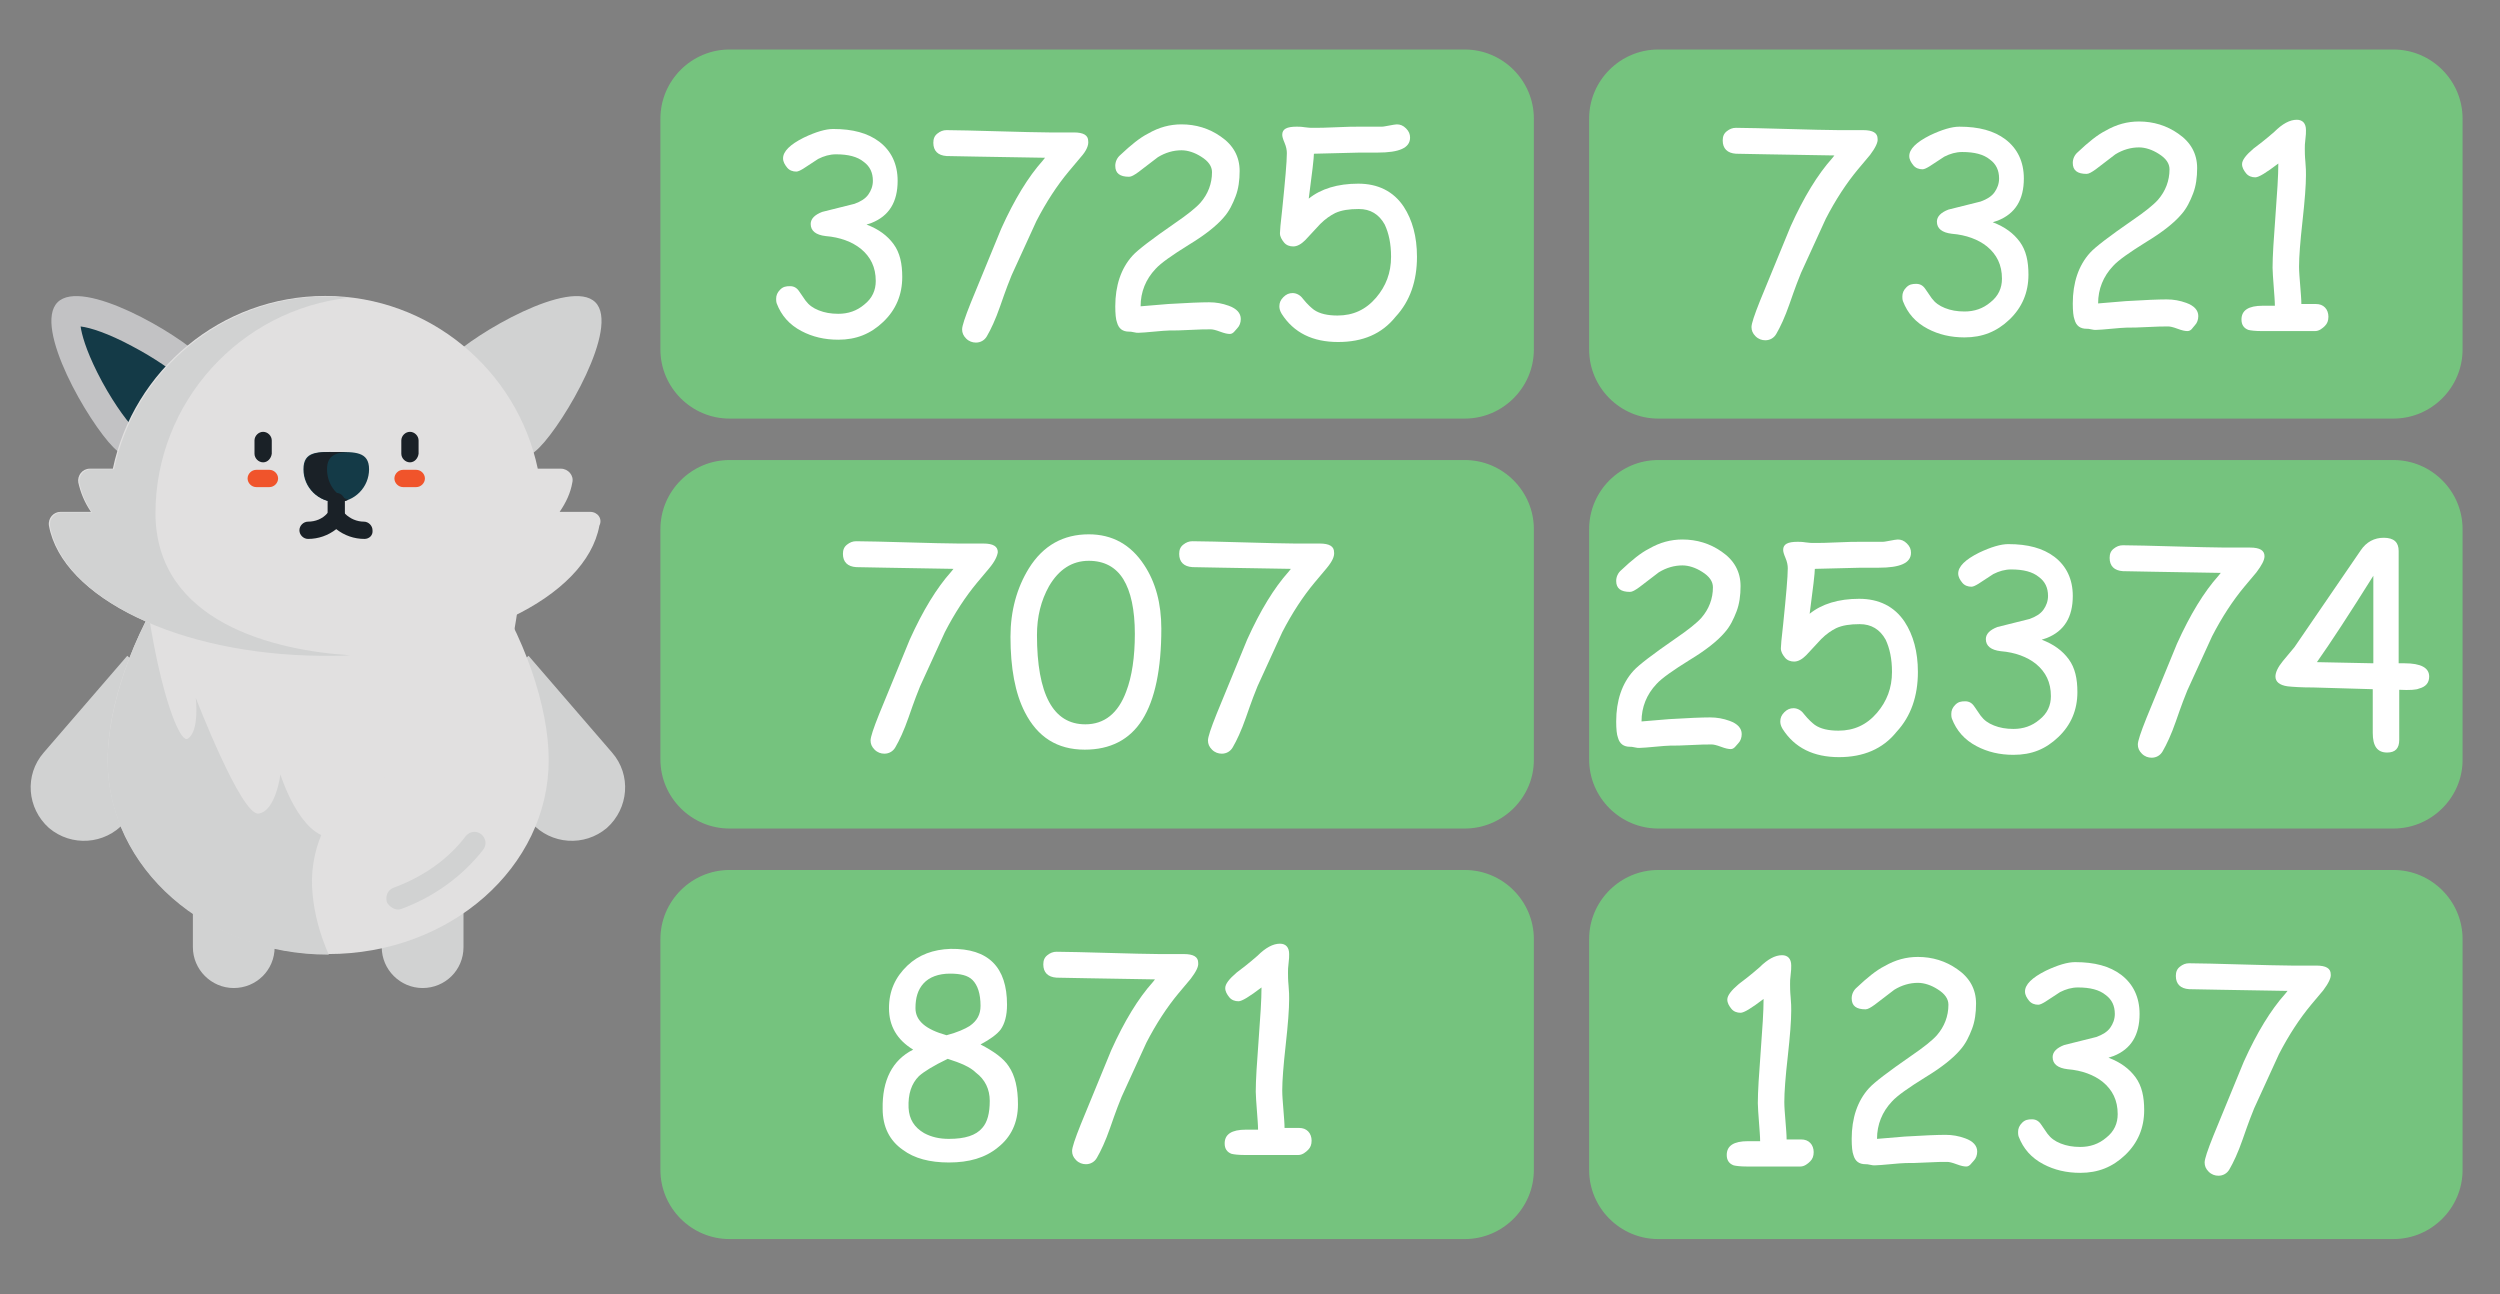
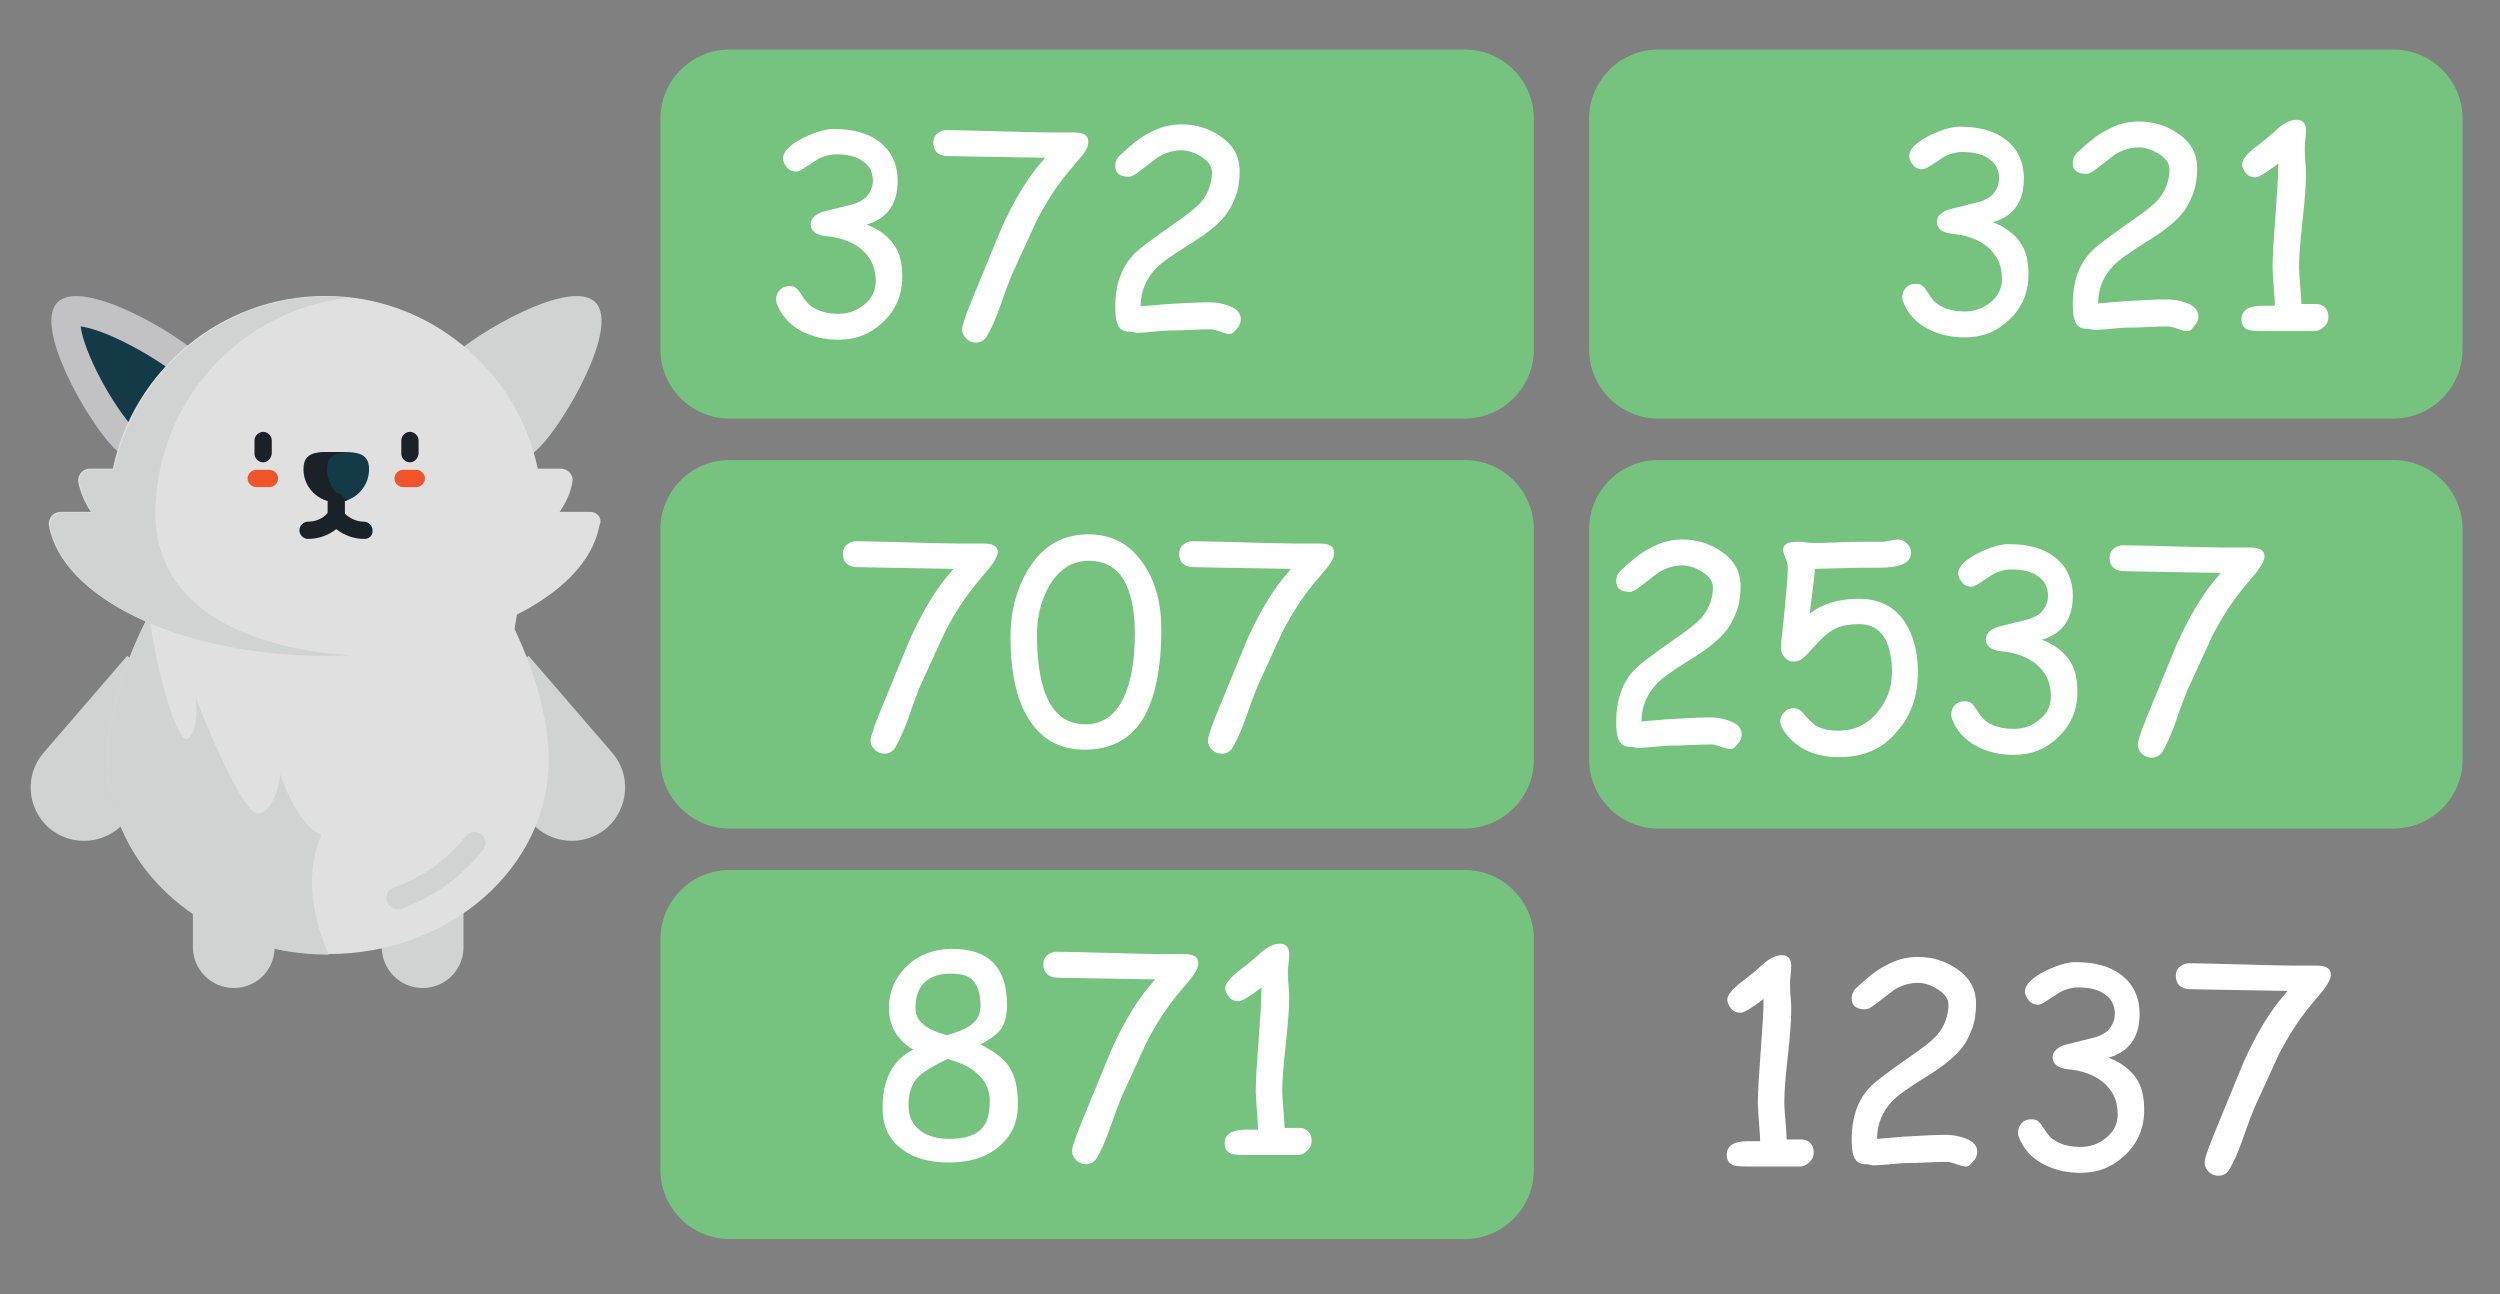
<svg xmlns="http://www.w3.org/2000/svg" version="1.1" id="Слой_1" x="0px" y="0px" viewBox="0 0 434.2 224.8" style="enable-background:new 0 0 434.2 224.8;" xml:space="preserve">
  <rect x="0" y="0" width="434.2" height="224.8" fill="#808080" stroke="none" />
  <style type="text/css">
	.st0{fill:#D1D2D2;}
	.st1{fill:#E1E0E0;}
	.st2{fill:#FED09A;}
	.st3{fill:#F4B877;}
	.st4{fill:#C2C2C4;}
	.st5{fill:#143A47;}
	.st6{fill:#1A2127;}
	.st7{fill:#F0542B;}
	.st8{fill:#75C37E;}
	.st9{fill:#FFFFFF;}
</style>
  <g>
    <path id="XMLID_202_" class="st0" d="M36.1,126.1l-14.5,16.8c-3.4,3.8-9.2,4.2-13.1,0.9l0,0c-3.8-3.4-4.3-9.2-0.9-13.1l14.5-16.8" />
    <path id="XMLID_201_" class="st0" d="M77.8,126.1l14.5,16.8c3.4,3.8,9.2,4.2,13.1,0.9l0,0c3.8-3.4,4.3-9.2,0.9-13.1l-14.5-16.8" />
    <path id="XMLID_200_" class="st0" d="M73.4,171.6L73.4,171.6c-3.9,0-7.1-3.2-7.1-7.1v-20.1c0-3.9,3.2-7.1,7.1-7.1l0,0   c3.9,0,7.1,3.2,7.1,7.1v20.1C80.5,168.5,77.3,171.6,73.4,171.6z" />
    <path id="XMLID_199_" class="st0" d="M40.6,171.6L40.6,171.6c-3.9,0-7.1-3.2-7.1-7.1v-20.1c0-3.9,3.2-7.1,7.1-7.1l0,0   c3.9,0,7.1,3.2,7.1,7.1v20.1C47.7,168.5,44.5,171.6,40.6,171.6z" />
    <path id="XMLID_198_" class="st1" d="M57,82.1c-21.2,0.1-38.3,31.3-38.3,49.9c0,18.6,17.1,33.7,38.3,33.7s38.3-15.1,38.3-33.7   C95.3,113.4,78.2,82.1,57,82.1" />
    <path id="XMLID_197_" class="st0" d="M57,82.2c-21.2,0-38.3,31.2-38.3,49.9s17.1,33.7,38.3,33.7h0.1c-1.6-3.6-2.5-7.2-2.8-10.4   c-0.8-7.4,2.4-14.7,8.2-19.2c12.5-9.6,12.9-21,12.9-21" />
    <path id="XMLID_196_" class="st0" d="M67.2,156.7c-0.3-1,0.1-2.1,1.1-2.5c5.2-1.9,9.6-5,12.6-9c0.7-0.8,1.8-1,2.7-0.3   c0.8,0.7,1,1.8,0.3,2.7c-3.5,4.5-8.5,8.2-14.3,10.3C68.7,158.2,67.6,157.5,67.2,156.7z" />
    <path id="XMLID_195_" class="st2" d="M85.3,125.4" />
    <path id="XMLID_111_" class="st2" d="M56.9,128.9l10.1,6.7" />
    <path id="XMLID_109_" class="st2" d="M46.7,135.5l10.1-6.7" />
-     <path id="XMLID_107_" class="st2" d="M28.4,125.4l8.2,8.9" />
    <path id="XMLID_104_" class="st3" d="M75.2,115.6" />
    <path id="XMLID_102_" class="st3" d="M56.9,128.9l8.1,5.4" />
    <path id="XMLID_101_" class="st0" d="M93.7,77.7c4.3-4.3,14-20.9,9.7-25.2c-4.3-4.3-20.9,5.4-25.2,9.7c-4.3,4.3-1,8,3.2,12.2   C85.8,78.8,89.5,82,93.7,77.7z" />
    <path id="XMLID_100_" class="st4" d="M19.7,77.7c-4.3-4.3-14-20.9-9.7-25.2c4.3-4.3,20.9,5.4,25.2,9.7c4.3,4.3,1,8-3.2,12.2   C27.7,78.8,24,82,19.7,77.7z" />
    <path id="XMLID_99_" class="st5" d="M23.9,74.7c1.1-0.3,3.7-2.9,4.5-3.7c0.9-0.9,3.4-3.4,3.7-4.5c-0.1-0.1-0.2-0.3-0.5-0.6   c-1.3-1.3-4.7-3.7-8.7-5.8c-4.1-2.2-7.2-3.2-8.9-3.4c0.2,1.4,0.9,4,2.9,8c2.2,4.4,4.9,8.2,6.3,9.6C23.5,74.5,23.8,74.6,23.9,74.7z" />
    <path id="XMLID_98_" class="st5" d="M70.7,91.9c-0.7-0.2-2.4-1.9-3-2.5c-0.6-0.6-2.3-2.3-2.5-3c0-0.1,0.1-0.2,0.3-0.4   c0.9-0.9,3.1-2.5,5.8-3.9c2.7-1.5,4.8-2.1,6-2.3c-0.1,0.9-0.6,2.7-2,5.3c-1.5,2.9-3.3,5.5-4.2,6.4C70.9,91.8,70.8,91.9,70.7,91.9z" />
    <path id="XMLID_94_" class="st1" d="M23.7,77.6c0,31,6.8,52,8.9,50.7c2.1-1.3,1.4-7.1,1.4-7.1s7.9,20.5,10.9,20.1   c3-0.4,3.8-6.8,3.8-6.8s3.4,11,9.1,11s9.1-11,9.1-11s0.8,6.4,3.8,6.8c3,0.4,10.9-20.1,10.9-20.1s-0.7,5.7,1.4,7.1   c2.1,1.3,8.9-19.7,8.9-50.7H23.7z" />
    <path id="XMLID_93_" class="st1" d="M102.5,88.9h-5.3c1.1-1.6,1.9-3.3,2.2-5.1c0.3-1.2-0.7-2.4-2-2.4h-4c-3.6-17.1-18.8-30-36.9-30   s-33.3,12.9-36.9,30h-4c-1.3,0-2.2,1.2-2,2.4c0.4,1.8,1.1,3.5,2.2,5.1h-5.3c-1.2,0-2.2,1.1-2,2.4c2.3,12.5,22.4,22.3,47.1,22.5   c0.2,0,0.5,0,0.7,0c0.2,0,0.5,0,0.7,0c24.6-0.2,44.8-10,47.1-22.5C104.7,90.1,103.8,88.9,102.5,88.9z" />
    <path id="XMLID_92_" class="st0" d="M27,89.2c0,0.3,0,0.6,0,0.8C27,89.7,27,89.5,27,89.2c0-19.4,14.8-35.5,33.7-37.5   c-1.3-0.1-2.7-0.2-4-0.2c-18.1,0-33.3,12.9-36.9,30h-4c-1.3,0-2.2,1.2-2,2.4c0.4,1.8,1.1,3.5,2.2,5.1h-5.3c-1.2,0-2.2,1.1-2,2.4   c2.3,12.5,22.4,22.3,47.1,22.5c0.2,0,0.5,0,0.7,0c0.2,0,0.5,0,0.7,0c1.2,0,2.4,0,3.6-0.1C47.7,113,27.1,108.1,27,89.2z" />
    <path id="XMLID_91_" class="st5" d="M64.1,81.5c0,3.1-2.5,5.7-5.7,5.7c-3.1,0-5.7-2.5-5.7-5.7s2.5-3,5.7-3   C61.6,78.5,64.1,78.4,64.1,81.5z" />
    <g id="XMLID_10_">
      <path id="XMLID_90_" class="st6" d="M56.8,81.5c0-2.4,1.5-2.9,3.7-3c-0.6,0-1.3,0-2,0c-3.1,0-5.7-0.1-5.7,3s2.5,5.7,5.7,5.7    c0.7,0,1.4-0.1,2-0.4C58.3,86.1,56.8,84,56.8,81.5z" />
      <path id="XMLID_89_" class="st6" d="M63.3,93.6c-1.8,0-3.5-0.6-4.9-1.7c-1.4,1.1-3.1,1.7-4.9,1.7c-0.8,0-1.5-0.7-1.5-1.5    c0-0.8,0.7-1.5,1.5-1.5c1.3,0,2.5-0.5,3.3-1.4l0.5-0.5c0.6-0.6,1.5-0.6,2.1,0l0.5,0.5c0.9,0.9,2.1,1.4,3.3,1.4    c0.8,0,1.5,0.7,1.5,1.5C64.8,93,64.1,93.6,63.3,93.6z" />
      <path id="XMLID_87_" class="st6" d="M71.2,80.3c-0.8,0-1.5-0.7-1.5-1.5v-2.3c0-0.8,0.7-1.5,1.5-1.5c0.8,0,1.5,0.7,1.5,1.5v2.3    C72.6,79.6,72,80.3,71.2,80.3z" />
      <path id="XMLID_86_" class="st6" d="M45.7,80.3c-0.8,0-1.5-0.7-1.5-1.5v-2.3c0-0.8,0.7-1.5,1.5-1.5c0.8,0,1.5,0.7,1.5,1.5v2.3    C47.1,79.6,46.5,80.3,45.7,80.3z" />
    </g>
    <path id="XMLID_84_" class="st7" d="M72.3,84.6h-2.3c-0.8,0-1.5-0.7-1.5-1.5c0-0.8,0.7-1.5,1.5-1.5h2.3c0.8,0,1.5,0.7,1.5,1.5   C73.8,83.9,73.1,84.6,72.3,84.6z" />
    <path id="XMLID_83_" class="st7" d="M46.8,84.6h-2.3c-0.8,0-1.5-0.7-1.5-1.5c0-0.8,0.7-1.5,1.5-1.5h2.3c0.8,0,1.5,0.7,1.5,1.5   C48.3,83.9,47.6,84.6,46.8,84.6z" />
    <path id="XMLID_64_" class="st6" d="M58.4,91.3c-0.8,0-1.5-0.7-1.5-1.5v-2.7c0-0.8,0.7-1.5,1.5-1.5s1.5,0.7,1.5,1.5v2.7   C59.9,90.7,59.2,91.3,58.4,91.3z" />
    <path class="st8" d="M254.4,72.7H126.7c-6.6,0-12-5.4-12-12V20.6c0-6.6,5.4-12,12-12h127.7c6.6,0,12,5.4,12,12v40.1   C266.4,67.3,261,72.7,254.4,72.7z" />
    <path class="st8" d="M254.4,143.9H126.7c-6.6,0-12-5.4-12-12V91.9c0-6.6,5.4-12,12-12h127.7c6.6,0,12,5.4,12,12v40.1   C266.4,138.5,261,143.9,254.4,143.9z" />
    <path class="st8" d="M254.4,215.2H126.7c-6.6,0-12-5.4-12-12v-40.1c0-6.6,5.4-12,12-12h127.7c6.6,0,12,5.4,12,12v40.1   C266.4,209.8,261,215.2,254.4,215.2z" />
    <path class="st8" d="M415.7,72.7H288c-6.6,0-12-5.4-12-12V20.6c0-6.6,5.4-12,12-12h127.7c6.6,0,12,5.4,12,12v40.1   C427.7,67.3,422.3,72.7,415.7,72.7z" />
    <path class="st8" d="M415.7,143.9H288c-6.6,0-12-5.4-12-12V91.9c0-6.6,5.4-12,12-12h127.7c6.6,0,12,5.4,12,12v40.1   C427.7,138.5,422.3,143.9,415.7,143.9z" />
-     <path class="st8" d="M415.7,215.2H288c-6.6,0-12-5.4-12-12v-40.1c0-6.6,5.4-12,12-12h127.7c6.6,0,12,5.4,12,12v40.1   C427.7,209.8,422.3,215.2,415.7,215.2z" />
    <g id="XMLID_359_">
      <path id="XMLID_360_" class="st9" d="M145.6,59c-2.4,0-4.5-0.5-6.4-1.5c-2.1-1.1-3.5-2.7-4.3-4.8c-0.1-0.3-0.1-0.6-0.1-0.8    c0-0.6,0.2-1.1,0.7-1.6s1-0.6,1.7-0.6s1.2,0.3,1.6,0.9l1.1,1.6c0.6,0.8,1.3,1.3,2.3,1.7s2.1,0.6,3.4,0.6c1.7,0,3.2-0.5,4.5-1.6    c1.4-1.1,2-2.5,2-4.1c0-2.4-0.9-4.2-2.6-5.6c-1.5-1.2-3.6-2-6.1-2.2c-1.7-0.2-2.6-0.9-2.6-2.1c0-0.9,0.7-1.6,2-2.1l5.6-1.4    c1.1-0.4,1.9-0.9,2.4-1.6s0.8-1.5,0.8-2.4c0-1.4-0.5-2.5-1.6-3.3c-1.1-0.9-2.7-1.3-4.8-1.3c-1.1,0-2.1,0.3-3.1,0.8l-2.6,1.7    c-0.5,0.3-0.9,0.5-1.2,0.5c-0.6,0-1.2-0.2-1.6-0.7s-0.7-1-0.7-1.6c0-1.2,1.2-2.4,3.6-3.6c2.1-1,3.8-1.5,5.1-1.5c3.4,0,6,0.7,8,2.2    c2.1,1.6,3.2,3.9,3.2,6.8c0,3.7-1.5,6.1-4.5,7.3c-0.3,0.1-0.6,0.2-0.9,0.3c2.1,0.8,3.6,1.9,4.7,3.4s1.5,3.4,1.5,5.7    c0,3.1-1.1,5.7-3.3,7.8S148.7,59,145.6,59z" />
      <path id="XMLID_362_" class="st9" d="M187.7,27.3l-2.1,2.5c-2,2.4-3.9,5.3-5.6,8.6l-4.3,9.4c-0.3,0.7-1,2.5-2,5.4    c-0.8,2.3-1.6,4-2.3,5.2c-0.4,0.7-1.1,1.1-1.9,1.1c-0.6,0-1.2-0.2-1.7-0.7s-0.7-1-0.7-1.6c0-0.6,0.5-2.1,1.5-4.6l5.3-12.9    c2.3-5.1,4.7-9,7.2-11.8l0.4-0.5l-11.8-0.2l-5.3-0.1c-1.5-0.1-2.3-0.9-2.3-2.3c0-0.7,0.2-1.2,0.7-1.6s1-0.6,1.6-0.6    c2,0,4.9,0.1,8.9,0.2s6.9,0.2,8.9,0.2h4.3c1.7,0,2.5,0.5,2.5,1.5C189.1,25.2,188.7,26.2,187.7,27.3z" />
      <path id="XMLID_364_" class="st9" d="M213.6,58c-0.4,0-0.9-0.1-1.7-0.4s-1.3-0.4-1.6-0.4c-0.8,0-2,0-3.6,0.1s-2.8,0.1-3.6,0.1    c-0.6,0-1.5,0.1-2.7,0.2s-2.1,0.2-2.7,0.2c-0.2,0-0.4,0-0.8-0.1s-0.6-0.1-0.8-0.1c-1.1,0-1.8-0.5-2.1-1.6    c-0.2-0.5-0.3-1.5-0.3-2.8c0-3.6,1-6.6,3-8.8c0.9-1,3.4-2.9,7.3-5.6c2.2-1.5,3.7-2.7,4.5-3.6c1.3-1.5,2-3.3,2-5.3    c0-1-0.6-1.9-1.9-2.7c-1.1-0.7-2.3-1.1-3.4-1.1c-1.4,0-2.8,0.4-4.1,1.2l-3.4,2.6c-0.7,0.5-1.2,0.8-1.6,0.8c-1.6,0-2.4-0.6-2.4-1.9    c0-0.7,0.3-1.4,0.9-1.9c1.8-1.7,3.4-3,4.8-3.7c1.9-1.1,3.8-1.6,5.8-1.6c2.5,0,4.8,0.7,6.8,2.1c2.2,1.5,3.3,3.5,3.3,6    c0,1.6-0.2,3.1-0.7,4.4s-1.1,2.6-2.1,3.7c-1.2,1.4-3.2,3-6,4.7c-2.9,1.8-4.9,3.2-5.8,4.2c-1.7,1.8-2.6,4-2.6,6.5l4.8-0.4    c3.3-0.2,5.7-0.3,7.1-0.3c1.2,0,2.3,0.2,3.4,0.6c1.4,0.5,2.1,1.3,2.1,2.3c0,0.6-0.2,1.2-0.6,1.6S214.2,58,213.6,58z" />
-       <path id="XMLID_366_" class="st9" d="M232.4,59.4c-4.4,0-7.7-1.6-9.8-4.9c-0.3-0.5-0.4-0.9-0.4-1.3c0-0.6,0.2-1.1,0.7-1.6    s1-0.7,1.6-0.7c0.6,0,1.3,0.3,1.8,1c0.8,1,1.5,1.6,1.9,1.9c1,0.7,2.4,1,4.1,1c2.7,0,4.9-1,6.7-3.1c1.7-2,2.6-4.3,2.6-7.1    c0-2.3-0.4-4.1-1.1-5.6c-1-1.8-2.5-2.7-4.5-2.7c-1.7,0-3,0.2-4.1,0.7c-0.8,0.4-1.7,1-2.6,1.9l-2.6,2.8c-0.7,0.7-1.4,1.1-2.1,1.1    c-0.6,0-1.2-0.2-1.6-0.7s-0.7-1-0.7-1.6c0-0.3,0.1-1.7,0.4-4.2c0.5-4.9,0.8-8.2,0.8-9.7c0-0.5-0.1-1.1-0.4-1.8s-0.4-1.1-0.4-1.4    c0-1,0.8-1.4,2.5-1.4c0.3,0,0.8,0,1.4,0.1s1.1,0.1,1.4,0.1c0.9,0,2.3,0,4.1-0.1s3.2-0.1,4.1-0.1c0.4,0,1.1,0,1.9,0s1.5,0,1.9,0    c0.3,0,0.7-0.1,1.3-0.2s1-0.2,1.3-0.2c0.6,0,1.1,0.2,1.6,0.7s0.7,1,0.7,1.6c0,1.8-1.9,2.6-5.6,2.6c-0.5,0-1.1,0-1.8,0    s-1.2,0-1.3,0l-4,0.1l-4,0.1c0,0.7-0.3,3.3-0.9,7.8c2.1-1.7,5-2.6,8.6-2.6c3.4,0,6.1,1.3,7.9,4c1.5,2.3,2.3,5.2,2.3,8.7    c0,4.2-1.2,7.7-3.7,10.4C240,58,236.7,59.4,232.4,59.4z" />
    </g>
    <g id="XMLID_350_">
      <path id="XMLID_351_" class="st9" d="M164.8,201.9c-3.3,0-6-0.7-8-2.2c-2.3-1.6-3.5-4-3.5-7.1c-0.1-5,1.7-8.5,5.3-10.3    c-2.8-1.7-4.2-4.1-4.2-7.2c0-3,1.1-5.4,3.2-7.4c2-1.9,4.5-2.8,7.5-2.9c6.6-0.1,9.8,3.2,9.8,9.7c0,1.9-0.4,3.3-1.1,4.3    c-0.6,0.8-1.8,1.7-3.5,2.6c2.3,1.2,4,2.4,4.9,3.8c1.1,1.6,1.6,3.8,1.6,6.6c0,3.2-1.2,5.7-3.5,7.5    C171.1,201.1,168.3,201.9,164.8,201.9z M164.6,183.9c-2.5,1.2-4.1,2.2-5,3c-1.3,1.3-1.9,3.1-1.8,5.5c0.1,2,1,3.4,2.7,4.4    c1.3,0.7,2.7,1,4.3,1c2.8,0,4.7-0.6,5.8-1.9c0.9-1,1.3-2.6,1.3-4.7c0-2-0.8-3.7-2.4-4.9C168.5,185.3,166.8,184.6,164.6,183.9z     M165,169.1c-2,0-3.6,0.6-4.6,1.7c-1,1.1-1.4,2.5-1.4,4.3c0,2.2,1.8,3.7,5.4,4.7c1.9-0.5,3.2-1.1,4-1.6c1.3-0.9,1.9-2,1.9-3.5    c0-2.1-0.5-3.6-1.4-4.5C168.1,169.4,166.8,169.1,165,169.1z" />
      <path id="XMLID_355_" class="st9" d="M206.8,170l-2.1,2.5c-2,2.4-3.9,5.3-5.6,8.6l-4.3,9.4c-0.3,0.7-1,2.5-2,5.4    c-0.8,2.3-1.6,4-2.3,5.2c-0.4,0.7-1.1,1.1-1.9,1.1c-0.6,0-1.2-0.2-1.7-0.7s-0.7-1-0.7-1.6c0-0.6,0.5-2.1,1.5-4.6l5.3-12.9    c2.3-5.1,4.7-9,7.2-11.8l0.4-0.5l-11.8-0.2l-5.3-0.1c-1.5-0.1-2.3-0.9-2.3-2.3c0-0.7,0.2-1.2,0.7-1.6s1-0.6,1.6-0.6    c2,0,4.9,0.1,8.9,0.2s6.9,0.2,8.9,0.2h4.3c1.7,0,2.5,0.5,2.5,1.5C208.2,167.9,207.7,168.8,206.8,170z" />
      <path id="XMLID_357_" class="st9" d="M225.5,200.6h-4.7l-4.6,0c-1.1,0-1.9-0.1-2.3-0.2c-0.8-0.3-1.2-0.9-1.2-1.8    c0-1.6,1.2-2.4,3.7-2.4l1.1,0l1,0c0-0.8-0.1-1.9-0.2-3.3s-0.2-2.6-0.2-3.3c0-2,0.2-5,0.5-9c0.3-4,0.5-7,0.5-9.1    c-2.1,1.6-3.4,2.4-4,2.4c-0.6,0-1.2-0.2-1.6-0.7s-0.7-1-0.7-1.6c0-0.7,0.7-1.6,2-2.7c0.8-0.6,2-1.5,3.6-2.9    c1.4-1.4,2.7-2.1,3.9-2.1c1,0,1.6,0.6,1.6,1.8c0,0.4,0,0.9-0.1,1.6s-0.1,1.2-0.1,1.6c0,0.5,0,1.3,0.1,2.3c0.1,1,0.1,1.8,0.1,2.3    c0,1.8-0.2,4.4-0.6,8s-0.6,6.2-0.6,7.9c0,0.9,0.1,2,0.2,3.3s0.2,2.4,0.2,3.2l2.5,0c0.7,0,1.2,0.2,1.6,0.6s0.6,1,0.6,1.6    c0,0.7-0.2,1.2-0.6,1.6S226.2,200.6,225.5,200.6z" />
    </g>
    <g id="XMLID_328_">
      <path id="XMLID_329_" class="st9" d="M312.7,202.6h-4.7l-4.6,0c-1.1,0-1.9-0.1-2.3-0.2c-0.8-0.3-1.2-0.9-1.2-1.8    c0-1.6,1.2-2.4,3.7-2.4l1.1,0l1,0c0-0.8-0.1-1.9-0.2-3.3s-0.2-2.6-0.2-3.3c0-2,0.2-5,0.5-9c0.3-4,0.5-7,0.5-9.1    c-2.1,1.6-3.4,2.4-4,2.4c-0.6,0-1.2-0.2-1.6-0.7s-0.7-1-0.7-1.6c0-0.7,0.7-1.6,2-2.7c0.8-0.6,2-1.5,3.6-2.9    c1.4-1.4,2.7-2.1,3.9-2.1c1,0,1.6,0.6,1.6,1.8c0,0.4,0,0.9-0.1,1.6s-0.1,1.2-0.1,1.6c0,0.5,0,1.3,0.1,2.3s0.1,1.8,0.1,2.3    c0,1.8-0.2,4.4-0.6,8c-0.4,3.5-0.6,6.2-0.6,7.9c0,0.9,0.1,2,0.2,3.3s0.2,2.4,0.2,3.2l2.5,0c0.7,0,1.2,0.2,1.6,0.6s0.6,1,0.6,1.6    c0,0.7-0.2,1.2-0.6,1.6S313.4,202.6,312.7,202.6z" />
      <path id="XMLID_331_" class="st9" d="M341.5,202.6c-0.4,0-0.9-0.1-1.7-0.4s-1.3-0.4-1.6-0.4c-0.8,0-2,0-3.6,0.1s-2.8,0.1-3.6,0.1    c-0.6,0-1.5,0.1-2.7,0.2s-2.1,0.2-2.7,0.2c-0.2,0-0.4,0-0.8-0.1s-0.6-0.1-0.8-0.1c-1.1,0-1.8-0.5-2.1-1.6    c-0.2-0.5-0.3-1.5-0.3-2.8c0-3.6,1-6.6,3-8.8c0.9-1,3.4-2.9,7.3-5.6c2.2-1.5,3.7-2.7,4.5-3.6c1.3-1.5,2-3.3,2-5.3    c0-1-0.6-1.9-1.9-2.7c-1.1-0.7-2.3-1.1-3.4-1.1c-1.4,0-2.8,0.4-4.1,1.2l-3.4,2.6c-0.7,0.5-1.2,0.8-1.6,0.8c-1.6,0-2.4-0.6-2.4-1.9    c0-0.7,0.3-1.4,0.9-1.9c1.8-1.7,3.4-3,4.8-3.7c1.9-1.1,3.8-1.6,5.8-1.6c2.5,0,4.8,0.7,6.8,2.1c2.2,1.5,3.3,3.5,3.3,6    c0,1.6-0.2,3.1-0.7,4.4s-1.1,2.6-2.1,3.7c-1.2,1.4-3.2,3-6,4.7c-2.9,1.8-4.9,3.2-5.8,4.2c-1.7,1.8-2.6,4-2.6,6.5l4.8-0.4    c3.3-0.2,5.7-0.3,7.1-0.3c1.2,0,2.3,0.2,3.4,0.6c1.4,0.5,2.1,1.3,2.1,2.3c0,0.6-0.2,1.2-0.6,1.6S342.1,202.6,341.5,202.6z" />
      <path id="XMLID_333_" class="st9" d="M361.3,203.7c-2.4,0-4.5-0.5-6.4-1.5c-2.1-1.1-3.5-2.7-4.3-4.8c-0.1-0.3-0.1-0.6-0.1-0.8    c0-0.6,0.2-1.1,0.7-1.6s1-0.6,1.7-0.6s1.2,0.3,1.6,0.9l1.1,1.6c0.6,0.8,1.3,1.3,2.3,1.7s2.1,0.6,3.4,0.6c1.7,0,3.2-0.5,4.5-1.6    c1.4-1.1,2-2.5,2-4.1c0-2.4-0.9-4.2-2.6-5.6c-1.5-1.2-3.6-2-6.1-2.2c-1.7-0.2-2.6-0.9-2.6-2.1c0-0.9,0.7-1.6,2-2.1l5.6-1.4    c1.1-0.4,1.9-0.9,2.4-1.6s0.8-1.5,0.8-2.4c0-1.4-0.5-2.5-1.6-3.3c-1.1-0.9-2.7-1.3-4.8-1.3c-1.1,0-2.1,0.3-3.1,0.8l-2.6,1.7    c-0.5,0.3-0.9,0.5-1.2,0.5c-0.6,0-1.2-0.2-1.6-0.7s-0.7-1-0.7-1.6c0-1.2,1.2-2.4,3.6-3.6c2.1-1,3.8-1.5,5.1-1.5c3.4,0,6,0.7,8,2.2    c2.1,1.6,3.2,3.9,3.2,6.8c0,3.7-1.5,6.1-4.5,7.3c-0.3,0.1-0.6,0.2-0.9,0.3c2.1,0.8,3.6,1.9,4.7,3.4s1.5,3.4,1.5,5.7    c0,3.1-1.1,5.7-3.3,7.8S364.4,203.7,361.3,203.7z" />
      <path id="XMLID_341_" class="st9" d="M403.5,172l-2.1,2.5c-2,2.4-3.9,5.3-5.6,8.6l-4.3,9.4c-0.3,0.7-1,2.5-2,5.4    c-0.8,2.3-1.6,4-2.3,5.2c-0.4,0.7-1.1,1.1-1.9,1.1c-0.6,0-1.2-0.2-1.7-0.7s-0.7-1-0.7-1.6c0-0.6,0.5-2.1,1.5-4.6l5.3-12.9    c2.3-5.1,4.7-9,7.2-11.8l0.4-0.5l-11.8-0.2l-5.3-0.1c-1.5-0.1-2.3-0.9-2.3-2.3c0-0.7,0.2-1.2,0.7-1.6s1-0.6,1.6-0.6    c2,0,4.9,0.1,8.9,0.2s6.9,0.2,8.9,0.2h4.3c1.7,0,2.5,0.5,2.5,1.5C404.9,169.8,404.4,170.8,403.5,172z" />
    </g>
    <g id="XMLID_319_">
      <path id="XMLID_320_" class="st9" d="M171.8,98.7l-2.1,2.5c-2,2.4-3.9,5.3-5.6,8.6l-4.3,9.4c-0.3,0.7-1,2.5-2,5.4    c-0.8,2.3-1.6,4-2.3,5.2c-0.4,0.7-1.1,1.1-1.9,1.1c-0.6,0-1.2-0.2-1.7-0.7s-0.7-1-0.7-1.6c0-0.6,0.5-2.1,1.5-4.6l5.3-12.9    c2.3-5.1,4.7-9,7.2-11.8l0.4-0.5L154,98.6l-5.3-0.1c-1.5-0.1-2.3-0.9-2.3-2.3c0-0.7,0.2-1.2,0.7-1.6s1-0.6,1.6-0.6    c2,0,4.9,0.1,8.9,0.2c3.9,0.1,6.9,0.2,8.9,0.2h4.3c1.7,0,2.5,0.5,2.5,1.5C173.2,96.6,172.8,97.5,171.8,98.7z" />
      <path id="XMLID_322_" class="st9" d="M188.4,130.2c-4.8,0-8.2-2.2-10.4-6.5c-1.7-3.3-2.5-7.7-2.5-13.1c0-4.5,1.1-8.5,3.2-11.9    c2.5-4,6-5.9,10.4-5.9c4.1,0,7.3,1.8,9.6,5.3c2,3,3,6.7,3,11.1c0,7-1.1,12.3-3.3,15.8S192.8,130.2,188.4,130.2z M189.1,97.4    c-2.9,0-5.2,1.5-6.9,4.4c-1.4,2.5-2.1,5.3-2.1,8.5c0,5.1,0.7,9,2.1,11.6s3.5,3.9,6.3,3.9c3.3,0,5.7-1.9,7.1-5.7    c1-2.6,1.5-6,1.5-10c0-4.2-0.7-7.4-2-9.5S191.8,97.4,189.1,97.4z" />
      <path id="XMLID_326_" class="st9" d="M230.4,98.7l-2.1,2.5c-2,2.4-3.9,5.3-5.6,8.6l-4.3,9.4c-0.3,0.7-1,2.5-2,5.4    c-0.8,2.3-1.6,4-2.3,5.2c-0.4,0.7-1.1,1.1-1.9,1.1c-0.6,0-1.2-0.2-1.7-0.7s-0.7-1-0.7-1.6c0-0.6,0.5-2.1,1.5-4.6l5.3-12.9    c2.3-5.1,4.7-9,7.2-11.8l0.4-0.5l-11.8-0.2l-5.3-0.1c-1.5-0.1-2.3-0.9-2.3-2.3c0-0.7,0.2-1.2,0.7-1.6s1-0.6,1.6-0.6    c2,0,4.9,0.1,8.9,0.2s6.9,0.2,8.9,0.2h4.3c1.7,0,2.5,0.5,2.5,1.5C231.8,96.6,231.4,97.5,230.4,98.7z" />
    </g>
    <g id="XMLID_235_">
      <path id="XMLID_236_" class="st9" d="M300.6,130.1c-0.4,0-0.9-0.1-1.7-0.4s-1.3-0.4-1.6-0.4c-0.8,0-2,0-3.6,0.1s-2.8,0.1-3.6,0.1    c-0.6,0-1.5,0.1-2.7,0.2s-2.1,0.2-2.7,0.2c-0.2,0-0.4,0-0.8-0.1s-0.6-0.1-0.8-0.1c-1.1,0-1.8-0.5-2.1-1.6    c-0.2-0.5-0.3-1.5-0.3-2.8c0-3.6,1-6.6,3-8.8c0.9-1,3.4-2.9,7.3-5.6c2.2-1.5,3.7-2.7,4.5-3.6c1.3-1.5,2-3.3,2-5.3    c0-1-0.6-1.9-1.9-2.7c-1.1-0.7-2.3-1.1-3.4-1.1c-1.4,0-2.8,0.4-4.1,1.2l-3.4,2.6c-0.7,0.5-1.2,0.8-1.6,0.8c-1.6,0-2.4-0.6-2.4-1.9    c0-0.7,0.3-1.4,0.9-1.9c1.8-1.7,3.4-3,4.8-3.7c1.9-1.1,3.8-1.6,5.8-1.6c2.5,0,4.8,0.7,6.8,2.1c2.2,1.5,3.3,3.5,3.3,6    c0,1.6-0.2,3.1-0.7,4.4s-1.1,2.6-2.1,3.7c-1.2,1.4-3.2,3-6,4.7c-2.9,1.8-4.9,3.2-5.8,4.2c-1.7,1.8-2.6,4-2.6,6.5l4.8-0.4    c3.3-0.2,5.7-0.3,7.1-0.3c1.2,0,2.3,0.2,3.4,0.6c1.4,0.5,2.1,1.3,2.1,2.3c0,0.6-0.2,1.2-0.6,1.6S301.2,130.1,300.6,130.1z" />
      <path id="XMLID_239_" class="st9" d="M319.4,131.5c-4.4,0-7.7-1.6-9.8-4.9c-0.3-0.5-0.4-0.9-0.4-1.3c0-0.6,0.2-1.1,0.7-1.6    s1-0.7,1.6-0.7c0.6,0,1.3,0.3,1.8,1c0.8,1,1.5,1.6,1.9,1.9c1,0.7,2.4,1,4.1,1c2.7,0,4.9-1,6.7-3.1c1.7-2,2.6-4.3,2.6-7.1    c0-2.3-0.4-4.1-1.1-5.6c-1-1.8-2.5-2.7-4.5-2.7c-1.7,0-3,0.2-4.1,0.7c-0.8,0.4-1.7,1-2.6,1.9l-2.6,2.8c-0.7,0.7-1.4,1.1-2.1,1.1    c-0.6,0-1.2-0.2-1.6-0.7s-0.7-1-0.7-1.6c0-0.3,0.1-1.7,0.4-4.2c0.5-4.9,0.8-8.2,0.8-9.7c0-0.5-0.1-1.1-0.4-1.8s-0.4-1.1-0.4-1.4    c0-1,0.8-1.4,2.5-1.4c0.3,0,0.8,0,1.4,0.1s1.1,0.1,1.4,0.1c0.9,0,2.3,0,4.1-0.1s3.2-0.1,4.1-0.1c0.4,0,1.1,0,1.9,0s1.5,0,1.9,0    c0.3,0,0.7-0.1,1.3-0.2s1-0.2,1.3-0.2c0.6,0,1.1,0.2,1.6,0.7s0.7,1,0.7,1.6c0,1.8-1.9,2.6-5.6,2.6c-0.5,0-1.1,0-1.8,0    s-1.2,0-1.3,0l-4,0.1l-4,0.1c0,0.7-0.3,3.3-0.9,7.8c2.1-1.7,5-2.6,8.6-2.6c3.4,0,6.1,1.3,7.9,4c1.5,2.3,2.3,5.2,2.3,8.7    c0,4.2-1.2,7.7-3.7,10.4C327,130.1,323.6,131.5,319.4,131.5z" />
      <path id="XMLID_246_" class="st9" d="M349.7,131.1c-2.4,0-4.5-0.5-6.4-1.5c-2.1-1.1-3.5-2.7-4.3-4.8c-0.1-0.3-0.1-0.6-0.1-0.8    c0-0.6,0.2-1.1,0.7-1.6s1-0.6,1.7-0.6s1.2,0.3,1.6,0.9l1.1,1.6c0.6,0.8,1.3,1.3,2.3,1.7s2.1,0.6,3.4,0.6c1.7,0,3.2-0.5,4.5-1.6    c1.4-1.1,2-2.5,2-4.1c0-2.4-0.9-4.2-2.6-5.6c-1.5-1.2-3.6-2-6.1-2.2c-1.7-0.2-2.6-0.9-2.6-2.1c0-0.9,0.7-1.6,2-2.1l5.6-1.4    c1.1-0.4,1.9-0.9,2.4-1.6s0.8-1.5,0.8-2.4c0-1.4-0.5-2.5-1.6-3.3c-1.1-0.9-2.7-1.3-4.8-1.3c-1.1,0-2.1,0.3-3.1,0.8l-2.6,1.7    c-0.5,0.3-0.9,0.5-1.2,0.5c-0.6,0-1.2-0.2-1.6-0.7s-0.7-1-0.7-1.6c0-1.2,1.2-2.4,3.6-3.6c2.1-1,3.8-1.5,5.1-1.5c3.4,0,6,0.7,8,2.2    c2.1,1.6,3.2,3.9,3.2,6.8c0,3.7-1.5,6.1-4.5,7.3c-0.3,0.1-0.6,0.2-0.9,0.3c2.1,0.8,3.6,1.9,4.7,3.4s1.5,3.4,1.5,5.7    c0,3.1-1.1,5.7-3.3,7.8S352.9,131.1,349.7,131.1z" />
      <path id="XMLID_276_" class="st9" d="M391.9,99.4l-2.1,2.5c-2,2.4-3.9,5.3-5.6,8.6l-4.3,9.4c-0.3,0.7-1,2.5-2,5.4    c-0.8,2.3-1.6,4-2.3,5.2c-0.4,0.7-1.1,1.1-1.9,1.1c-0.6,0-1.2-0.2-1.7-0.7s-0.7-1-0.7-1.6c0-0.6,0.5-2.1,1.5-4.6l5.3-12.9    c2.3-5.1,4.7-9,7.2-11.8l0.4-0.5L374,99.3l-5.3-0.1c-1.5-0.1-2.3-0.9-2.3-2.3c0-0.7,0.2-1.2,0.7-1.6s1-0.6,1.6-0.6    c2,0,4.9,0.1,8.9,0.2s6.9,0.2,8.9,0.2h4.3c1.7,0,2.5,0.5,2.5,1.5C393.3,97.3,392.8,98.2,391.9,99.4z" />
-       <path id="XMLID_316_" class="st9" d="M416.7,119.8v8.7c0,1.5-0.7,2.2-2.1,2.2c-1.7,0-2.5-1.1-2.5-3.4c0-0.3,0-0.7,0-1.2    s0-0.9,0-1.1l0-5.3l-10.3-0.3c-2.1,0-3.6-0.1-4.5-0.2c-1.4-0.2-2.1-0.8-2.1-1.7c0-0.7,0.4-1.6,1.3-2.7l2-2.4l11.5-16.8    c1-1.5,2.4-2.2,4-2.2c1.8,0,2.6,0.8,2.6,2.3v19.5c0.3,0,0.6,0,1,0c2.9,0,4.3,0.8,4.3,2.3c0,1.1-0.6,1.8-1.8,2.1    C419.7,119.8,418.5,119.9,416.7,119.8z M412.2,100c-4.2,6.7-7.4,11.6-9.8,15l9.8,0.2V100z" />
    </g>
    <g id="XMLID_225_">
-       <path id="XMLID_226_" class="st9" d="M324.8,26.9l-2.1,2.5c-2,2.4-3.9,5.3-5.6,8.6l-4.3,9.4c-0.3,0.7-1,2.5-2,5.4    c-0.8,2.3-1.6,4-2.3,5.2c-0.4,0.7-1.1,1.1-1.9,1.1c-0.6,0-1.2-0.2-1.7-0.7s-0.7-1-0.7-1.6c0-0.6,0.5-2.1,1.5-4.6l5.3-12.9    c2.3-5.1,4.7-9,7.2-11.8l0.4-0.5l-11.8-0.2l-5.3-0.1c-1.5-0.1-2.3-0.9-2.3-2.3c0-0.7,0.2-1.2,0.7-1.6s1-0.6,1.6-0.6    c2,0,4.9,0.1,8.9,0.2s6.9,0.2,8.9,0.2h4.3c1.7,0,2.5,0.5,2.5,1.5C326.2,24.7,325.7,25.7,324.8,26.9z" />
      <path id="XMLID_228_" class="st9" d="M341.2,58.6c-2.4,0-4.5-0.5-6.4-1.5c-2.1-1.1-3.5-2.7-4.3-4.8c-0.1-0.3-0.1-0.6-0.1-0.8    c0-0.6,0.2-1.1,0.7-1.6s1-0.6,1.7-0.6s1.2,0.3,1.6,0.9l1.1,1.6c0.6,0.8,1.3,1.3,2.3,1.7s2.1,0.6,3.4,0.6c1.7,0,3.2-0.5,4.5-1.6    c1.4-1.1,2-2.5,2-4.1c0-2.4-0.9-4.2-2.6-5.6c-1.5-1.2-3.6-2-6.1-2.2c-1.7-0.2-2.6-0.9-2.6-2.1c0-0.9,0.7-1.6,2-2.1l5.6-1.4    c1.1-0.4,1.9-0.9,2.4-1.6s0.8-1.5,0.8-2.4c0-1.4-0.5-2.5-1.6-3.3c-1.1-0.9-2.7-1.3-4.8-1.3c-1.1,0-2.1,0.3-3.1,0.8l-2.6,1.7    c-0.5,0.3-0.9,0.5-1.2,0.5c-0.6,0-1.2-0.2-1.6-0.7s-0.7-1-0.7-1.6c0-1.2,1.2-2.4,3.6-3.6c2.1-1,3.8-1.5,5.1-1.5c3.4,0,6,0.7,8,2.2    c2.1,1.6,3.2,3.9,3.2,6.8c0,3.7-1.5,6.1-4.5,7.3c-0.3,0.1-0.6,0.2-0.9,0.3c2.1,0.8,3.6,1.9,4.7,3.4s1.5,3.4,1.5,5.7    c0,3.1-1.1,5.7-3.3,7.8S344.3,58.6,341.2,58.6z" />
      <path id="XMLID_230_" class="st9" d="M379.9,57.5c-0.4,0-0.9-0.1-1.7-0.4s-1.3-0.4-1.6-0.4c-0.8,0-2,0-3.6,0.1s-2.8,0.1-3.6,0.1    c-0.6,0-1.5,0.1-2.7,0.2s-2.1,0.2-2.7,0.2c-0.2,0-0.4,0-0.8-0.1s-0.6-0.1-0.8-0.1c-1.1,0-1.8-0.5-2.1-1.6    c-0.2-0.5-0.3-1.5-0.3-2.8c0-3.6,1-6.6,3-8.8c0.9-1,3.4-2.9,7.3-5.6c2.2-1.5,3.7-2.7,4.5-3.6c1.3-1.5,2-3.3,2-5.3    c0-1-0.6-1.9-1.9-2.7c-1.1-0.7-2.3-1.1-3.4-1.1c-1.4,0-2.8,0.4-4.1,1.2l-3.4,2.6c-0.7,0.5-1.2,0.8-1.6,0.8c-1.6,0-2.4-0.6-2.4-1.9    c0-0.7,0.3-1.4,0.9-1.9c1.8-1.7,3.4-3,4.8-3.7c1.9-1.1,3.8-1.6,5.8-1.6c2.5,0,4.8,0.7,6.8,2.1c2.2,1.5,3.3,3.5,3.3,6    c0,1.6-0.2,3.1-0.7,4.4s-1.1,2.6-2.1,3.7c-1.2,1.4-3.2,3-6,4.7c-2.9,1.8-4.9,3.2-5.8,4.2c-1.7,1.8-2.6,4-2.6,6.5l4.8-0.4    c3.3-0.2,5.7-0.3,7.1-0.3c1.2,0,2.3,0.2,3.4,0.6c1.4,0.5,2.1,1.3,2.1,2.3c0,0.6-0.2,1.2-0.6,1.6S380.6,57.5,379.9,57.5z" />
      <path id="XMLID_232_" class="st9" d="M402.1,57.5h-4.7l-4.6,0c-1.1,0-1.9-0.1-2.3-0.2c-0.8-0.3-1.2-0.9-1.2-1.8    c0-1.6,1.2-2.4,3.7-2.4l1.1,0l1,0c0-0.8-0.1-1.9-0.2-3.3s-0.2-2.6-0.2-3.3c0-2,0.2-5,0.5-9c0.3-4,0.5-7,0.5-9.1    c-2.1,1.6-3.4,2.4-4,2.4c-0.6,0-1.2-0.2-1.6-0.7s-0.7-1-0.7-1.6c0-0.7,0.7-1.6,2-2.7c0.8-0.6,2-1.5,3.6-2.9    c1.4-1.4,2.7-2.1,3.9-2.1c1,0,1.6,0.6,1.6,1.8c0,0.4,0,0.9-0.1,1.6s-0.1,1.2-0.1,1.6c0,0.5,0,1.3,0.1,2.3s0.1,1.8,0.1,2.3    c0,1.8-0.2,4.4-0.6,8s-0.6,6.2-0.6,7.9c0,0.9,0.1,2,0.2,3.3s0.2,2.4,0.2,3.2l2.5,0c0.7,0,1.2,0.2,1.6,0.6s0.6,1,0.6,1.6    c0,0.7-0.2,1.2-0.6,1.6S402.8,57.5,402.1,57.5z" />
    </g>
  </g>
</svg>